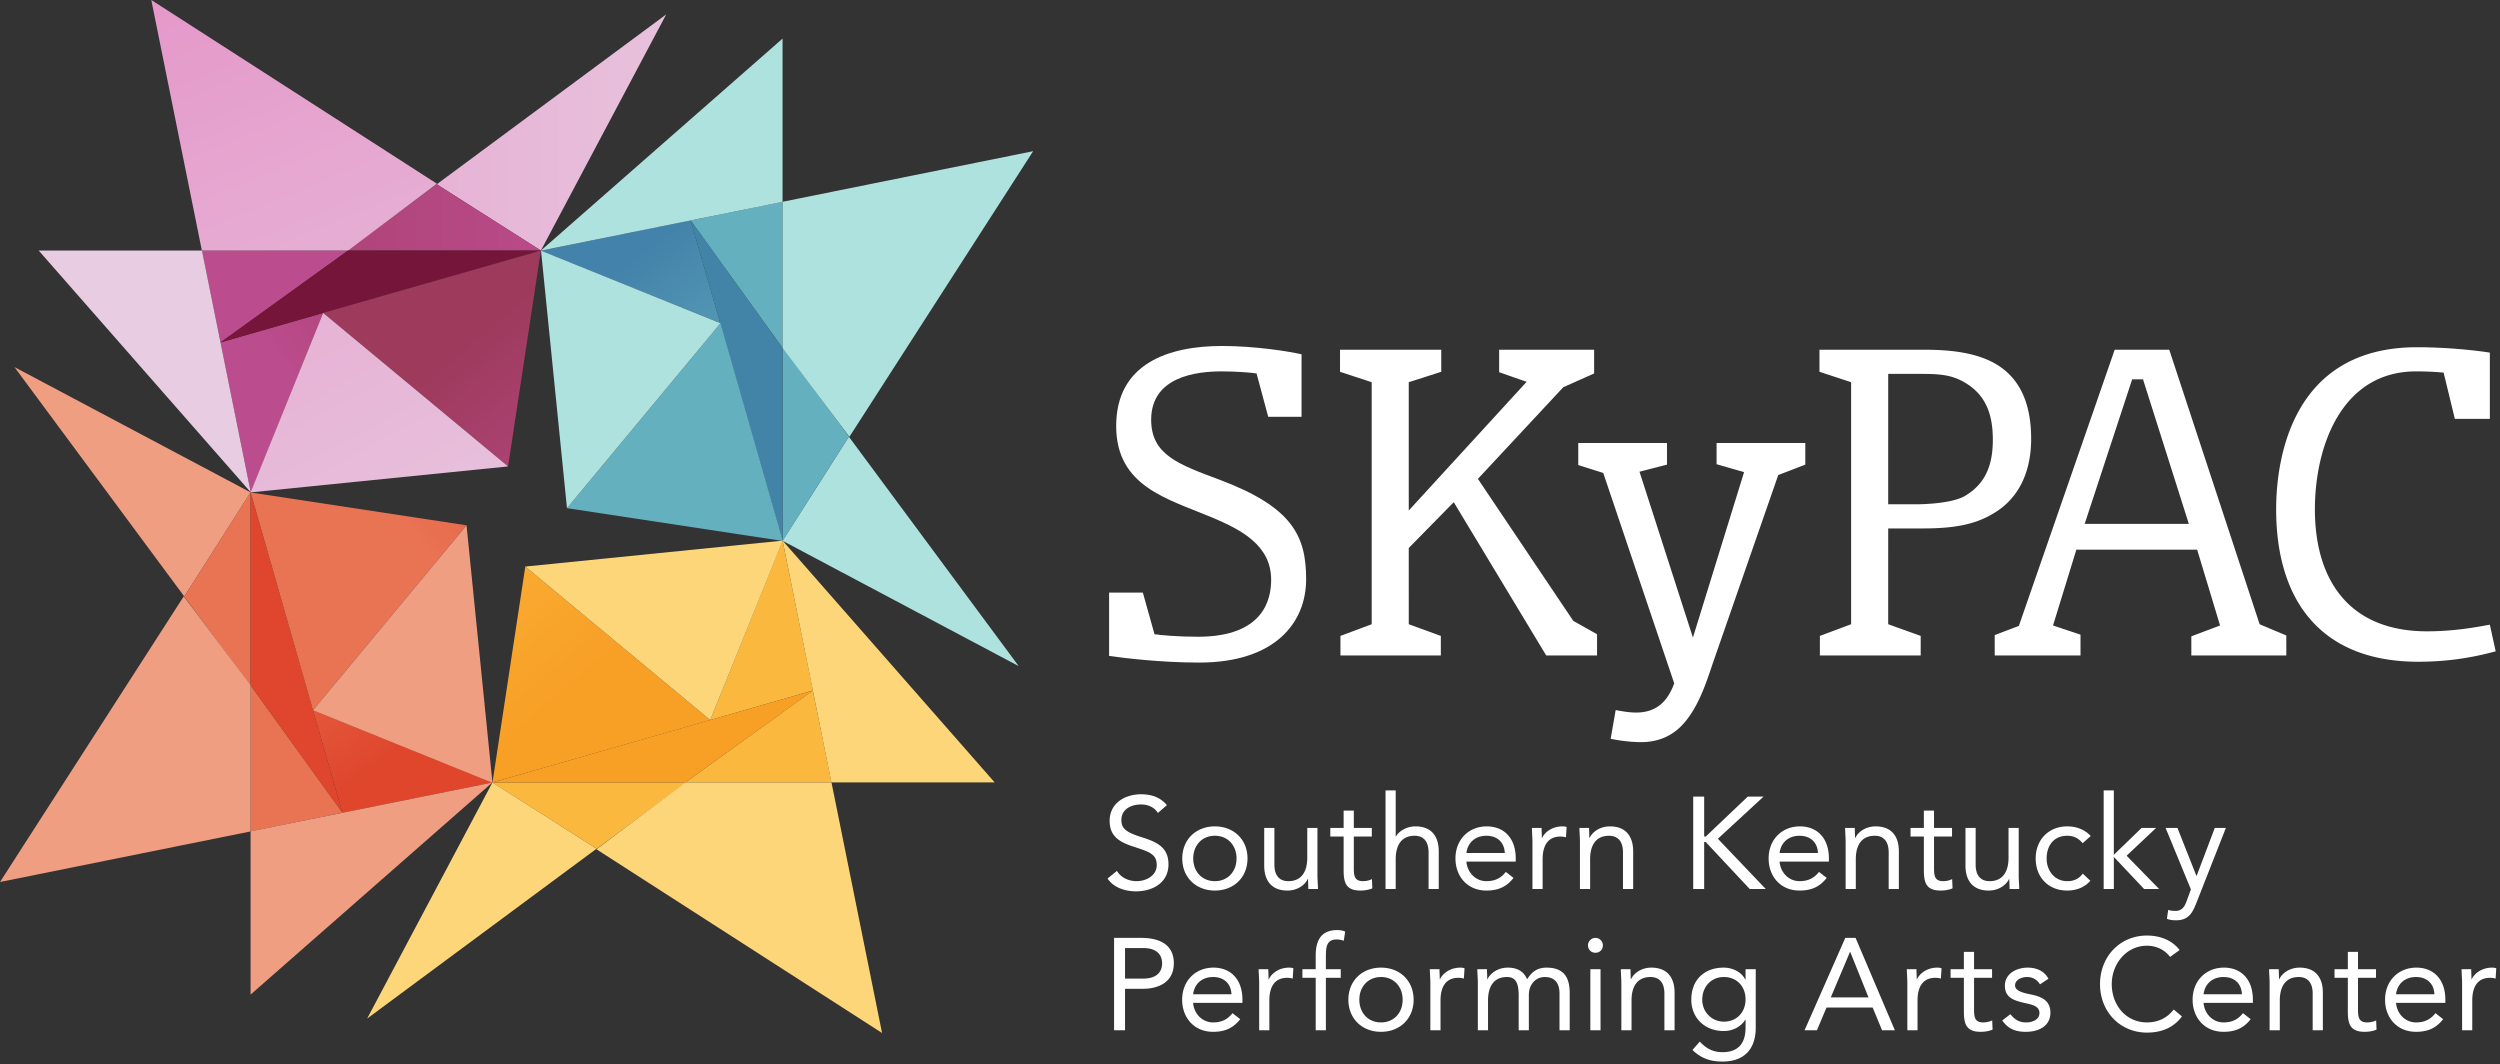
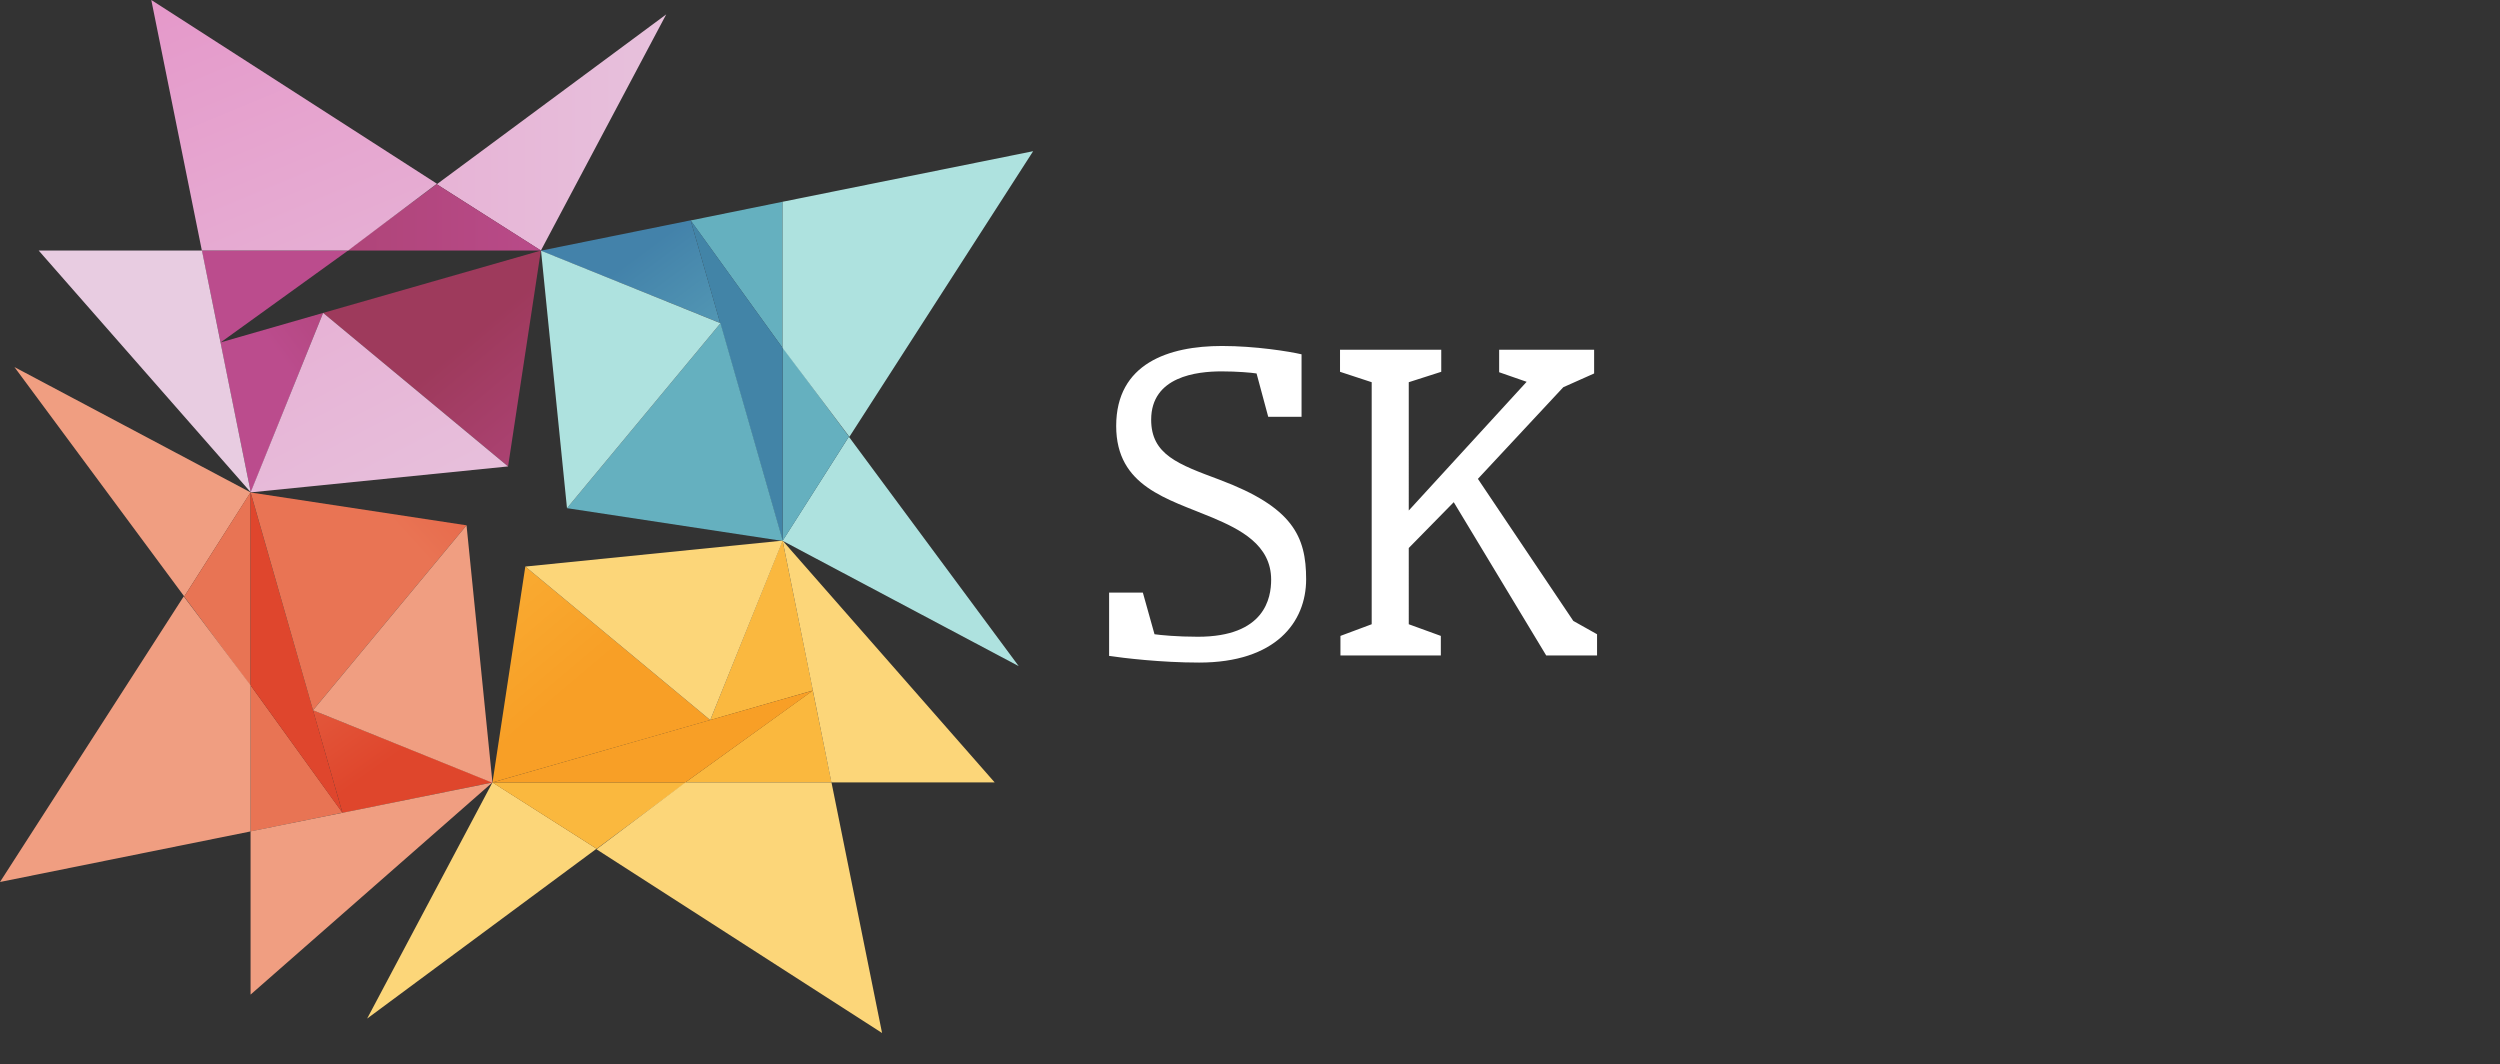
<svg xmlns="http://www.w3.org/2000/svg" viewBox="0 0 437 186" fill="none">
  <rect x="0" y="0" width="437" height="186" fill="#333333" stroke="none" />
  <g clip-path="url(#clip0_402_34)">
    <path d="m64.174 178.049 21.91-41.284 18.2 11.586-40.11 29.698Z" fill="#FCD679" />
    <path d="m104.299 148.37-18.255-11.605h33.888l-15.633 11.605ZM142.079 120.695l-22.286 16.07h25.55l-3.264-16.07Z" fill="#FAB83E" />
    <path d="m119.793 136.765-15.538 11.684 49.929 32.119-8.841-43.803h-25.55Z" fill="#FCD679" />
    <path d="m124.146 125.865 17.954-5.164-5.308-26.21-12.646 31.374Z" fill="url(#a)" />
    <path d="m142.123 120.695-56.04 16.07h33.725l22.315-16.07Z" fill="#F89F26" />
    <path d="m136.797 94.5 8.53 42.265h28.542l-37.072-42.264Z" fill="#FCD679" />
    <path d="m178.073 116.442-41.281-21.913 11.585-18.197 29.696 40.11Z" fill="#AEE2DF" />
    <path d="m148.393 76.314-11.601 18.254V60.681l11.601 15.633ZM120.721 38.535l16.071 22.286V35.27l-16.071 3.264Z" fill="#65B0BF" />
    <path d="m136.792 60.82 11.681 15.537 32.12-49.928-43.801 8.842v25.55Z" fill="#AEE2DF" />
    <path d="m125.893 56.465-5.165-17.953-26.212 5.31 31.377 12.643Z" fill="url(#b)" />
    <path d="m120.721 38.49 16.071 56.04V60.803L120.721 38.49Z" fill="#4284A7" />
-     <path d="m94.528 43.816 42.264-8.532V6.745L94.528 43.816Z" fill="#AEE2DF" />
    <path d="m116.456 2.516-21.91 41.281-18.2-11.585 40.11-29.696Z" fill="url(#c)" />
    <path d="m76.334 32.196 18.252 11.601H60.698l15.636-11.601Z" fill="url(#d)" />
    <path d="m38.552 59.867 22.287-16.07H35.285l3.266 16.07Z" fill="url(#e)" />
    <path d="m60.839 43.797 15.535-11.682L26.445-.004l8.841 43.801H60.84Z" fill="url(#f)" />
    <path d="M56.484 54.696 38.53 59.861l5.308 26.213 12.645-31.378Z" fill="url(#g)" />
-     <path d="m38.508 59.867 56.039-16.07H60.82l-22.313 16.07Z" fill="url(#h)" />
    <path d="m43.833 86.06-8.53-42.263H6.763l37.07 42.264Z" fill="url(#i)" />
    <path d="M2.519 64.16 43.8 86.068l-11.586 18.2-29.695-40.11Z" fill="#F09E81" />
    <path d="M32.198 104.283 43.8 86.032v33.885l-11.602-15.634ZM59.87 142.065 43.8 119.78v25.551l16.07-3.266Z" fill="#E87454" />
    <path d="m43.8 119.78-11.681-15.538L0 154.172l43.8-8.841V119.78Z" fill="#F09E81" />
    <path d="m54.7 124.134 5.167 17.954 26.21-5.312L54.7 124.134Z" fill="url(#j)" />
    <path d="M59.87 142.108 43.8 86.068v33.726l16.07 22.314Z" fill="#DF462D" />
    <path d="M86.065 136.782 43.8 145.316v28.54l42.265-37.074Z" fill="#F09E81" />
    <path d="M56.484 54.696 88.81 81.532l5.737-37.735-38.063 10.899Z" fill="url(#k)" />
    <path d="m43.8 86.069 45.01-4.537-32.326-26.836L43.8 86.069Z" fill="url(#l)" />
    <path d="M125.945 56.499 99.109 88.827l37.736 5.738-10.9-38.066Z" fill="url(#m)" />
    <path d="m94.572 43.819 4.537 45.008L125.945 56.5l-31.373-12.68Z" fill="#AEE2DF" />
    <path d="M124.151 125.868 91.825 99.034l-5.738 37.734 38.064-10.9Z" fill="url(#n)" />
    <path d="m136.833 94.499-45.008 4.535 32.326 26.834 12.682-31.37Z" fill="#FCD679" />
    <path d="m54.714 124.154 26.835-32.33-37.735-5.74 10.9 38.07Z" fill="url(#o)" />
    <path d="M86.085 136.836 81.55 91.824l-26.836 32.33 31.37 12.682Z" fill="#F09E81" />
    <path d="M213.167 83.85c-7.21-2.692-11.943-4.368-11.943-10.484 0-7.574 8.011-8.449 12.307-8.449 2.693 0 5.244.219 6.116.365l2.038 7.573h5.826V61.933c-2.184-.508-8.082-1.456-13.907-1.456-9.321 0-18.495 3.058-18.495 13.98 0 10.63 9.027 12.744 16.819 16.02 4.807 2.04 10.268 4.732 10.268 10.849 0 3.204-1.091 9.977-12.815 9.977-3.641 0-6.554-.292-7.573-.438l-2.039-7.281h-5.898v11.068c2.476.363 9.029 1.165 15.729 1.165 13.396 0 18.712-7.064 18.712-14.564s-2.329-12.596-15.145-17.402ZM258.336 83.705l14.928-16.02 5.388-2.403v-4.15h-16.601v3.934l4.806 1.673-20.606 22.499V66.81l5.68-1.82v-3.86h-17.696v3.86l5.536 1.82v42.307l-5.462 2.039v3.422h17.548v-3.422l-5.606-2.039V95.792l7.864-8.01 16.164 26.797h8.885v-3.714l-4.151-2.33-16.677-24.83Z" fill="#fff" class="logo-text" />
-     <path d="m300.06 81.146 4.805 1.38-8.942 28.92-9.339-28.992 4.805-1.236v-3.785h-15.508v3.857l4.367 1.383 12.407 36.778c-1.084 2.932-2.899 5.103-6.664 5.103-1.24 0-2.404-.217-3.571-.436l-.872 5.023c1.017.219 3.203.584 5.315.584 3.932 0 6.552-1.821 8.373-4.442 1.892-2.622 3.059-6.043 4.077-9.102l11.523-33.143 4.732-1.82v-3.785H300.06v3.713ZM343.468 86.69c-2.111 1.238-6.627 1.46-8.592 1.46h-4.817V65.355h4.817c3.713 0 6.044 0 8.592 1.528 3.86 2.257 4.879 5.898 4.879 9.976 0 4.005-1.019 7.571-4.879 9.83Zm11.577-9.975c0-5.608-1.601-10.485-6.333-13.18-2.987-1.674-6.917-2.403-12.307-2.403h-18.361v3.858l5.533 1.82v42.308l-5.461 2.039v3.422h17.621v-3.422l-5.678-2.039V92.37h6.2c5.39 0 8.957-.728 11.942-2.476 4.804-2.693 6.844-7.572 6.844-13.179ZM364.401 91.57l8.303-25.267h1.893l8.01 25.266h-18.206Zm14.784-30.438h-9.538l-16.75 48.276-4.222 1.603v3.568h14.998v-3.641l-4.805-1.604 4.077-13.25h21.118l4.004 13.25-5.023 1.896v3.349h16.601v-3.497l-4.66-1.964-15.8-47.986ZM435.225 109.191c-2.693.51-6.48 1.164-10.994 1.164-13.546 0-19.587-8.883-19.587-21.334 0-10.851 4.587-24.104 17.693-24.104 2.33 0 4.151.149 4.807.219l1.965 8.083h6.116V61.642c-1.745-.29-6.99-.946-12.741-.946-23.083 0-24.612 21.77-24.612 28.326 0 16.091 7.936 26.649 24.829 26.649 6.118 0 10.56-1.019 13.544-1.82l-1.02-4.66ZM202.403 142.101c-.639-1.026-1.779-1.482-2.94-1.482-1.688 0-3.444.797-3.444 2.712 0 1.484.82 2.144 3.396 2.965 2.509.799 4.836 1.619 4.836 4.789 0 3.216-2.76 4.72-5.678 4.72-1.87 0-3.878-.614-4.972-2.235l1.642-1.343c.684 1.185 2.052 1.8 3.444 1.8 1.64 0 3.512-.958 3.512-2.806 0-1.982-1.348-2.325-4.22-3.282-2.28-.752-4.012-1.756-4.012-4.447 0-3.101 2.668-4.653 5.496-4.653 1.8 0 3.328.504 4.513 1.894l-1.573 1.368ZM212.361 154.027c2.303 0 3.787-1.732 3.787-3.969 0-2.231-1.484-3.967-3.787-3.967-2.301 0-3.785 1.736-3.785 3.967 0 2.237 1.484 3.969 3.785 3.969Zm0-9.576c3.284 0 5.703 2.28 5.703 5.607 0 3.331-2.419 5.611-5.703 5.611-3.281 0-5.701-2.28-5.701-5.611 0-3.327 2.42-5.607 5.701-5.607ZM230.289 152.864c0 .981.092 1.824.092 2.531h-1.688c0-.568-.045-1.163-.045-1.756h-.047c-.478 1.049-1.8 2.03-3.556 2.03-2.805 0-4.06-1.778-4.06-4.356v-6.59h1.779v6.408c0 1.78.776 2.896 2.44 2.896 2.303 0 3.307-1.664 3.307-4.104v-5.2h1.778v8.141ZM239.793 146.228h-3.146v5.336c0 1.369.021 2.463 1.596 2.463.524 0 1.094-.115 1.572-.364l.068 1.618c-.614.272-1.412.388-2.072.388-2.532 0-2.944-1.368-2.944-3.581v-5.86h-2.326v-1.505h2.326v-3.032h1.78v3.032h3.146v1.505ZM242.191 138.156h1.777v8.049h.045c.479-.842 1.756-1.754 3.42-1.754 2.807 0 4.06 1.777 4.06 4.353v6.591h-1.777v-6.407c0-1.78-.777-2.897-2.441-2.897-2.303 0-3.307 1.665-3.307 4.105v5.199h-1.777v-17.239ZM263.035 149.103c-.068-1.802-1.255-3.012-3.215-3.012-1.961 0-3.263 1.21-3.491 3.012h6.706Zm1.526 4.353c-1.253 1.62-2.758 2.213-4.741 2.213-3.352 0-5.405-2.507-5.405-5.611 0-3.307 2.325-5.607 5.472-5.607 3.009 0 5.062 2.052 5.062 5.585v.571h-8.62c.139 1.846 1.551 3.42 3.491 3.42 1.528 0 2.552-.547 3.397-1.619l1.344 1.048ZM267.872 147.255c0-.98-.091-1.824-.091-2.532h1.688c0 .57.046 1.164.046 1.756h.044c.48-1.048 1.802-2.028 3.557-2.028.227 0 .479.021.731.112l-.115 1.801a3.421 3.421 0 0 0-.957-.136c-2.166 0-3.124 1.528-3.124 3.968v5.199h-1.779v-8.14ZM276.175 147.255c0-.98-.091-1.824-.091-2.532h1.688c0 .57.044 1.164.044 1.756h.045c.48-1.048 1.803-2.028 3.556-2.028 2.807 0 4.06 1.777 4.06 4.353v6.591h-1.778v-6.407c0-1.78-.775-2.897-2.442-2.897-2.301 0-3.304 1.665-3.304 4.105v5.199h-1.778v-8.14ZM295.973 139.251h1.916v6.977h.276l7.343-6.977h2.76l-7.983 7.365 8.368 8.779h-2.804l-7.684-8.208h-.276v8.208h-1.916v-16.144ZM317.777 149.103c-.069-1.802-1.254-3.012-3.217-3.012-1.96 0-3.26 1.21-3.489 3.012h6.706Zm1.527 4.353c-1.253 1.62-2.76 2.213-4.744 2.213-3.351 0-5.404-2.507-5.404-5.611 0-3.307 2.325-5.607 5.473-5.607 3.008 0 5.063 2.052 5.063 5.585v.571h-8.621c.138 1.846 1.55 3.42 3.489 3.42 1.528 0 2.552-.547 3.4-1.619l1.344 1.048ZM322.617 147.255c0-.98-.092-1.824-.092-2.532h1.688c0 .57.046 1.164.046 1.756h.046c.479-1.048 1.8-2.028 3.556-2.028 2.806 0 4.06 1.777 4.06 4.353v6.591h-1.78v-6.407c0-1.78-.774-2.897-2.44-2.897-2.304 0-3.306 1.665-3.306 4.105v5.199h-1.778v-8.14ZM341.216 146.228h-3.148v5.336c0 1.369.024 2.463 1.596 2.463.524 0 1.096-.115 1.572-.364l.071 1.618c-.615.272-1.415.388-2.075.388-2.532 0-2.94-1.368-2.94-3.581v-5.86h-2.328v-1.505h2.328v-3.032h1.776v3.032h3.148v1.505ZM352.868 152.864c0 .981.092 1.824.092 2.531h-1.687c0-.568-.046-1.163-.046-1.756h-.044c-.48 1.049-1.803 2.03-3.56 2.03-2.803 0-4.058-1.778-4.058-4.356v-6.59h1.779v6.408c0 1.78.775 2.896 2.439 2.896 2.304 0 3.308-1.664 3.308-4.104v-5.2h1.777v8.141ZM364.045 147.391c-.752-.912-1.618-1.3-2.69-1.3-2.395 0-3.603 1.779-3.603 3.967 0 2.19 1.437 3.969 3.603 3.969 1.162 0 2.053-.411 2.713-1.323l1.323 1.254c-1.026 1.186-2.486 1.711-4.036 1.711-3.306 0-5.518-2.326-5.518-5.611 0-3.238 2.234-5.607 5.518-5.607 1.574 0 3.033.524 4.105 1.686l-1.415 1.254ZM367.721 138.156h1.776v11.264l4.858-4.697h2.533l-5.156 4.857 5.68 5.815h-2.624l-5.291-5.608v5.608h-1.776v-17.239ZM383.928 157.835c-.705 1.802-1.413 3.033-3.556 3.033-.501 0-1.116-.047-1.595-.273l.227-1.551c.364.137.752.181 1.255.181 1.162 0 1.597-.705 1.981-1.756l.731-2.005-4.423-10.741h2.072l3.308 8.369h.047l3.169-8.369h1.939l-5.155 13.112ZM196.656 171.057h3.239c1.916 0 3.24-.866 3.24-2.668 0-1.801-1.324-2.668-3.24-2.668h-3.239v5.336Zm-1.915-7.114h4.788c2.966 0 5.656 1.049 5.656 4.425 0 3.533-3.01 4.469-5.29 4.469h-3.239v7.251h-1.915v-16.145ZM215.26 173.795c-.067-1.802-1.253-3.011-3.213-3.011-1.963 0-3.263 1.209-3.491 3.011h6.704Zm1.528 4.356c-1.253 1.618-2.76 2.211-4.741 2.211-3.354 0-5.407-2.509-5.407-5.609 0-3.308 2.327-5.612 5.473-5.612 3.01 0 5.062 2.054 5.062 5.588v.57h-8.619c.137 1.847 1.552 3.421 3.491 3.421 1.526 0 2.552-.546 3.396-1.619l1.345 1.05ZM220.104 171.946c0-.981-.092-1.823-.092-2.529h1.687c0 .568.045 1.162.045 1.755h.048c.477-1.049 1.8-2.031 3.556-2.031.228 0 .479.024.731.115l-.115 1.801a3.338 3.338 0 0 0-.959-.136c-2.165 0-3.124 1.528-3.124 3.968v5.199h-1.777v-8.142ZM229.985 170.921h-2.325v-1.504h2.325v-2.396c0-2.6.912-4.445 3.786-4.445.454 0 1.025.089 1.368.274l-.251 1.595a3.663 3.663 0 0 0-1.208-.228c-1.848 0-1.916 1.345-1.916 3.192v2.008h2.6v1.504h-2.6v9.167h-1.779v-9.167ZM241.4 178.72c2.303 0 3.784-1.733 3.784-3.967 0-2.236-1.481-3.969-3.784-3.969-2.304 0-3.787 1.733-3.787 3.969 0 2.234 1.483 3.967 3.787 3.967Zm0-9.579c3.283 0 5.7 2.28 5.7 5.612 0 3.327-2.417 5.609-5.7 5.609-3.284 0-5.703-2.282-5.703-5.609 0-3.332 2.419-5.612 5.703-5.612ZM250.028 171.946c0-.981-.092-1.823-.092-2.529h1.688c0 .568.044 1.162.044 1.755h.045c.479-1.049 1.803-2.031 3.559-2.031.228 0 .479.024.728.115l-.112 1.801a3.348 3.348 0 0 0-.959-.136c-2.168 0-3.125 1.528-3.125 3.968v5.199h-1.776v-8.142ZM258.329 171.946c0-.981-.092-1.823-.092-2.529h1.687c0 .568.045 1.162.045 1.755h.046c.481-1.049 1.802-2.031 3.56-2.031 2.304 0 3.032 1.3 3.372 2.031.776-1.255 1.757-2.031 3.376-2.031 3.056 0 4.06 1.712 4.06 4.471v6.476h-1.78v-6.385c0-1.483-.524-2.919-2.6-2.919-1.504 0-2.76 1.233-2.76 3.147v6.157h-1.778v-6.043c0-2.349-.59-3.261-2.053-3.261-2.303 0-3.305 1.665-3.305 4.105v5.199h-1.778v-8.142ZM277.993 169.417h1.78v10.671h-1.78v-10.671Zm.89-5.474c.73 0 1.3.594 1.3 1.3 0 .753-.547 1.298-1.3 1.298-.752 0-1.299-.545-1.299-1.298a1.3 1.3 0 0 1 1.299-1.3ZM283.412 171.946c0-.981-.091-1.823-.091-2.529h1.687c0 .568.047 1.162.047 1.755h.045c.479-1.049 1.8-2.031 3.557-2.031 2.804 0 4.058 1.78 4.058 4.358v6.589h-1.778v-6.408c0-1.779-.776-2.896-2.44-2.896-2.304 0-3.306 1.665-3.306 4.105v5.199h-1.779v-8.142ZM301.316 178.583c2.439 0 3.808-1.825 3.808-3.876 0-2.304-1.551-3.923-3.808-3.923-2.235 0-3.763 1.733-3.763 3.969 0 2.166 1.687 3.83 3.763 3.83Zm5.587 1.027c0 3.854-2.075 5.95-5.815 5.95-2.076 0-3.74-.547-5.245-2.028l1.277-1.46c1.116 1.208 2.324 1.848 3.968 1.848 3.191 0 4.036-2.053 4.036-4.31v-1.369h-.044c-.847 1.369-2.349 1.983-3.764 1.983-3.352 0-5.677-2.325-5.677-5.471 0-3.488 2.278-5.612 5.677-5.612 1.436 0 3.056.684 3.764 2.1h.044v-1.824h1.779v10.193ZM323.423 166.405h-.048l-3.351 7.936h6.589l-3.19-7.936Zm-.867-2.462h1.8l6.865 16.145h-2.236l-1.64-3.967h-8.073l-1.667 3.967h-2.165l7.116-16.145ZM333.404 171.946c0-.981-.091-1.823-.091-2.529H335c0 .568.047 1.162.047 1.755h.045c.48-1.049 1.803-2.031 3.557-2.031.23 0 .48.024.731.115l-.113 1.801a3.348 3.348 0 0 0-.959-.136c-2.168 0-3.124 1.528-3.124 3.968v5.199h-1.78v-8.142ZM348.212 170.921h-3.147v5.336c0 1.368.024 2.463 1.599 2.463a3.47 3.47 0 0 0 1.572-.363l.068 1.618c-.616.273-1.413.387-2.076.387-2.532 0-2.943-1.367-2.943-3.582v-5.859h-2.324v-1.504h2.324v-3.033h1.78v3.033h3.147v1.504ZM351.412 177.282c.707.869 1.481 1.438 2.733 1.438 1.122 0 2.351-.479 2.351-1.641 0-1.142-1.141-1.438-2.28-1.688-2.029-.455-3.763-.89-3.763-3.102 0-2.076 2.007-3.148 3.99-3.148 1.506 0 2.898.572 3.626 1.94l-1.481.981c-.457-.754-1.208-1.278-2.257-1.278-.983 0-2.099.481-2.099 1.483 0 .889 1.277 1.276 2.689 1.55 1.895.364 3.491 1.05 3.491 3.193 0 2.417-2.144 3.352-4.267 3.352-1.798 0-3.098-.48-4.149-1.985l1.416-1.095ZM379.331 167.274c-.96-1.3-2.487-1.963-4.038-1.963-3.601 0-6.157 3.17-6.157 6.706 0 3.739 2.531 6.703 6.157 6.703 1.962 0 3.538-.799 4.676-2.257l1.436 1.207c-1.436 1.94-3.533 2.829-6.112 2.829-4.63 0-8.209-3.58-8.209-8.482 0-4.743 3.42-8.484 8.209-8.484 2.191 0 4.332.752 5.704 2.531l-1.666 1.21ZM391.888 173.795c-.067-1.802-1.253-3.011-3.216-3.011-1.96 0-3.26 1.209-3.488 3.011h6.704Zm1.527 4.356c-1.252 1.618-2.756 2.211-4.743 2.211-3.352 0-5.403-2.509-5.403-5.609 0-3.308 2.326-5.612 5.472-5.612 3.01 0 5.063 2.054 5.063 5.588v.57h-8.62c.136 1.847 1.551 3.421 3.488 3.421 1.529 0 2.555-.546 3.4-1.619l1.343 1.05ZM396.729 171.946c0-.981-.09-1.823-.09-2.529h1.688c0 .568.048 1.162.048 1.755h.044c.478-1.049 1.8-2.031 3.557-2.031 2.805 0 4.059 1.78 4.059 4.358v6.589h-1.778v-6.408c0-1.779-.777-2.896-2.441-2.896-2.304 0-3.307 1.665-3.307 4.105v5.199h-1.78v-8.142ZM415.327 170.921h-3.148v5.336c0 1.368.026 2.463 1.598 2.463.526 0 1.095-.113 1.574-.363l.068 1.618c-.616.273-1.414.387-2.074.387-2.532 0-2.944-1.367-2.944-3.582v-5.859h-2.326v-1.504h2.326v-3.033h1.778v3.033h3.148v1.504ZM425.532 173.795c-.068-1.802-1.255-3.011-3.215-3.011-1.961 0-3.262 1.209-3.49 3.011h6.705Zm1.527 4.356c-1.254 1.618-2.759 2.211-4.742 2.211-3.352 0-5.408-2.509-5.408-5.609 0-3.308 2.328-5.612 5.476-5.612 3.01 0 5.06 2.054 5.06 5.588v.57h-8.618c.138 1.847 1.552 3.421 3.49 3.421 1.527 0 2.554-.546 3.398-1.619l1.344 1.05ZM430.375 171.946c0-.981-.092-1.823-.092-2.529h1.686c0 .568.046 1.162.046 1.755h.045c.48-1.049 1.803-2.031 3.557-2.031.228 0 .479.024.73.115l-.114 1.801a3.303 3.303 0 0 0-.956-.136c-2.166 0-3.125 1.528-3.125 3.968v5.199h-1.777v-8.142Z" fill="#fff" class="logo-text" />
  </g>
  <defs>
    <linearGradient id="a" x1="55.319" y1="91.914" x2="174.768" y2="20.03" gradientUnits="userSpaceOnUse">
      <stop stop-color="#F89F26" />
      <stop offset=".307" stop-color="#FAB83F" />
      <stop offset="1" stop-color="#FAB83F" />
    </linearGradient>
    <linearGradient id="b" x1="89.6" y1="60.704" x2="168.697" y2="167.34" gradientUnits="userSpaceOnUse">
      <stop stop-color="#4382AA" />
      <stop offset=".307" stop-color="#65B0BF" />
      <stop offset="1" stop-color="#65B0BF" />
    </linearGradient>
    <linearGradient id="c" x1=".001" y1="90.285" x2="180.594" y2="90.285" gradientUnits="userSpaceOnUse">
      <stop stop-color="#E599CA" />
      <stop offset=".822" stop-color="#E8CCE1" />
      <stop offset="1" stop-color="#E8CCE1" />
    </linearGradient>
    <linearGradient id="d" x1=".001" y1="90.292" x2="180.594" y2="90.292" gradientUnits="userSpaceOnUse">
      <stop stop-color="#9E3A5C" />
      <stop offset=".571" stop-color="#BB4C8D" />
      <stop offset="1" stop-color="#BB4C8D" />
    </linearGradient>
    <linearGradient id="e" x1="0" y1="90.286" x2="180.593" y2="90.286" gradientUnits="userSpaceOnUse">
      <stop stop-color="#BB4C8D" />
      <stop offset=".429" stop-color="#BB4C8D" />
      <stop offset="1" stop-color="#9E3A5C" />
    </linearGradient>
    <linearGradient id="f" x1="51.224" y1="-7.991" x2="110.439" y2="134.751" gradientUnits="userSpaceOnUse">
      <stop stop-color="#E599CA" />
      <stop offset=".822" stop-color="#E8CCE1" />
      <stop offset="1" stop-color="#E8CCE1" />
    </linearGradient>
    <linearGradient id="g" x1="119.87" y1="89.582" x2="13.252" y2="168.689" gradientUnits="userSpaceOnUse">
      <stop stop-color="#9E3A5C" />
      <stop offset=".307" stop-color="#BB4C8D" />
      <stop offset="1" stop-color="#BB4C8D" />
    </linearGradient>
    <linearGradient id="h" x1="81.486" y1="190.786" x2="139.299" y2="136.552" gradientUnits="userSpaceOnUse">
      <stop stop-color="#8D1A47" />
      <stop offset=".485" stop-color="#8D1A47" />
      <stop offset=".822" stop-color="#751539" />
      <stop offset="1" stop-color="#751539" />
    </linearGradient>
    <linearGradient id="i" x1="161.128" y1="164.309" x2="89.525" y2="67.01" gradientUnits="userSpaceOnUse">
      <stop stop-color="#E599CA" />
      <stop offset=".822" stop-color="#E8CCE1" />
      <stop offset="1" stop-color="#E8CCE1" />
    </linearGradient>
    <linearGradient id="j" x1="90.337" y1="117.139" x2="14.986" y2="10.41" gradientUnits="userSpaceOnUse">
      <stop stop-color="#DF462C" />
      <stop offset=".307" stop-color="#E97454" />
      <stop offset="1" stop-color="#E97454" />
    </linearGradient>
    <linearGradient id="k" x1="76.354" y1="63.796" x2="177.437" y2="183.237" gradientUnits="userSpaceOnUse">
      <stop stop-color="#9E3A5C" />
      <stop offset=".307" stop-color="#BB4C8D" />
      <stop offset="1" stop-color="#BB4C8D" />
    </linearGradient>
    <linearGradient id="l" x1="76.811" y1="-40.107" x2="161.797" y2="122.663" gradientUnits="userSpaceOnUse">
      <stop stop-color="#E599CA" />
      <stop offset=".822" stop-color="#E8CCE1" />
      <stop offset="1" stop-color="#E8CCE1" />
    </linearGradient>
    <linearGradient id="m" x1="49.551" y1="112.282" x2="196.228" y2="26.848" gradientUnits="userSpaceOnUse">
      <stop stop-color="#4382AA" />
      <stop offset=".307" stop-color="#65B0BF" />
      <stop offset="1" stop-color="#65B0BF" />
    </linearGradient>
    <linearGradient id="n" x1="104.246" y1="116.772" x2="3.155" y2="-2.672" gradientUnits="userSpaceOnUse">
      <stop stop-color="#F89F26" />
      <stop offset=".307" stop-color="#FAB83F" />
      <stop offset="1" stop-color="#FAB83F" />
    </linearGradient>
    <linearGradient id="o" x1="119.385" y1="73.988" x2=".935" y2="181.594" gradientUnits="userSpaceOnUse">
      <stop stop-color="#DF462C" />
      <stop offset=".307" stop-color="#E97454" />
      <stop offset="1" stop-color="#E97454" />
    </linearGradient>
  </defs>
</svg>